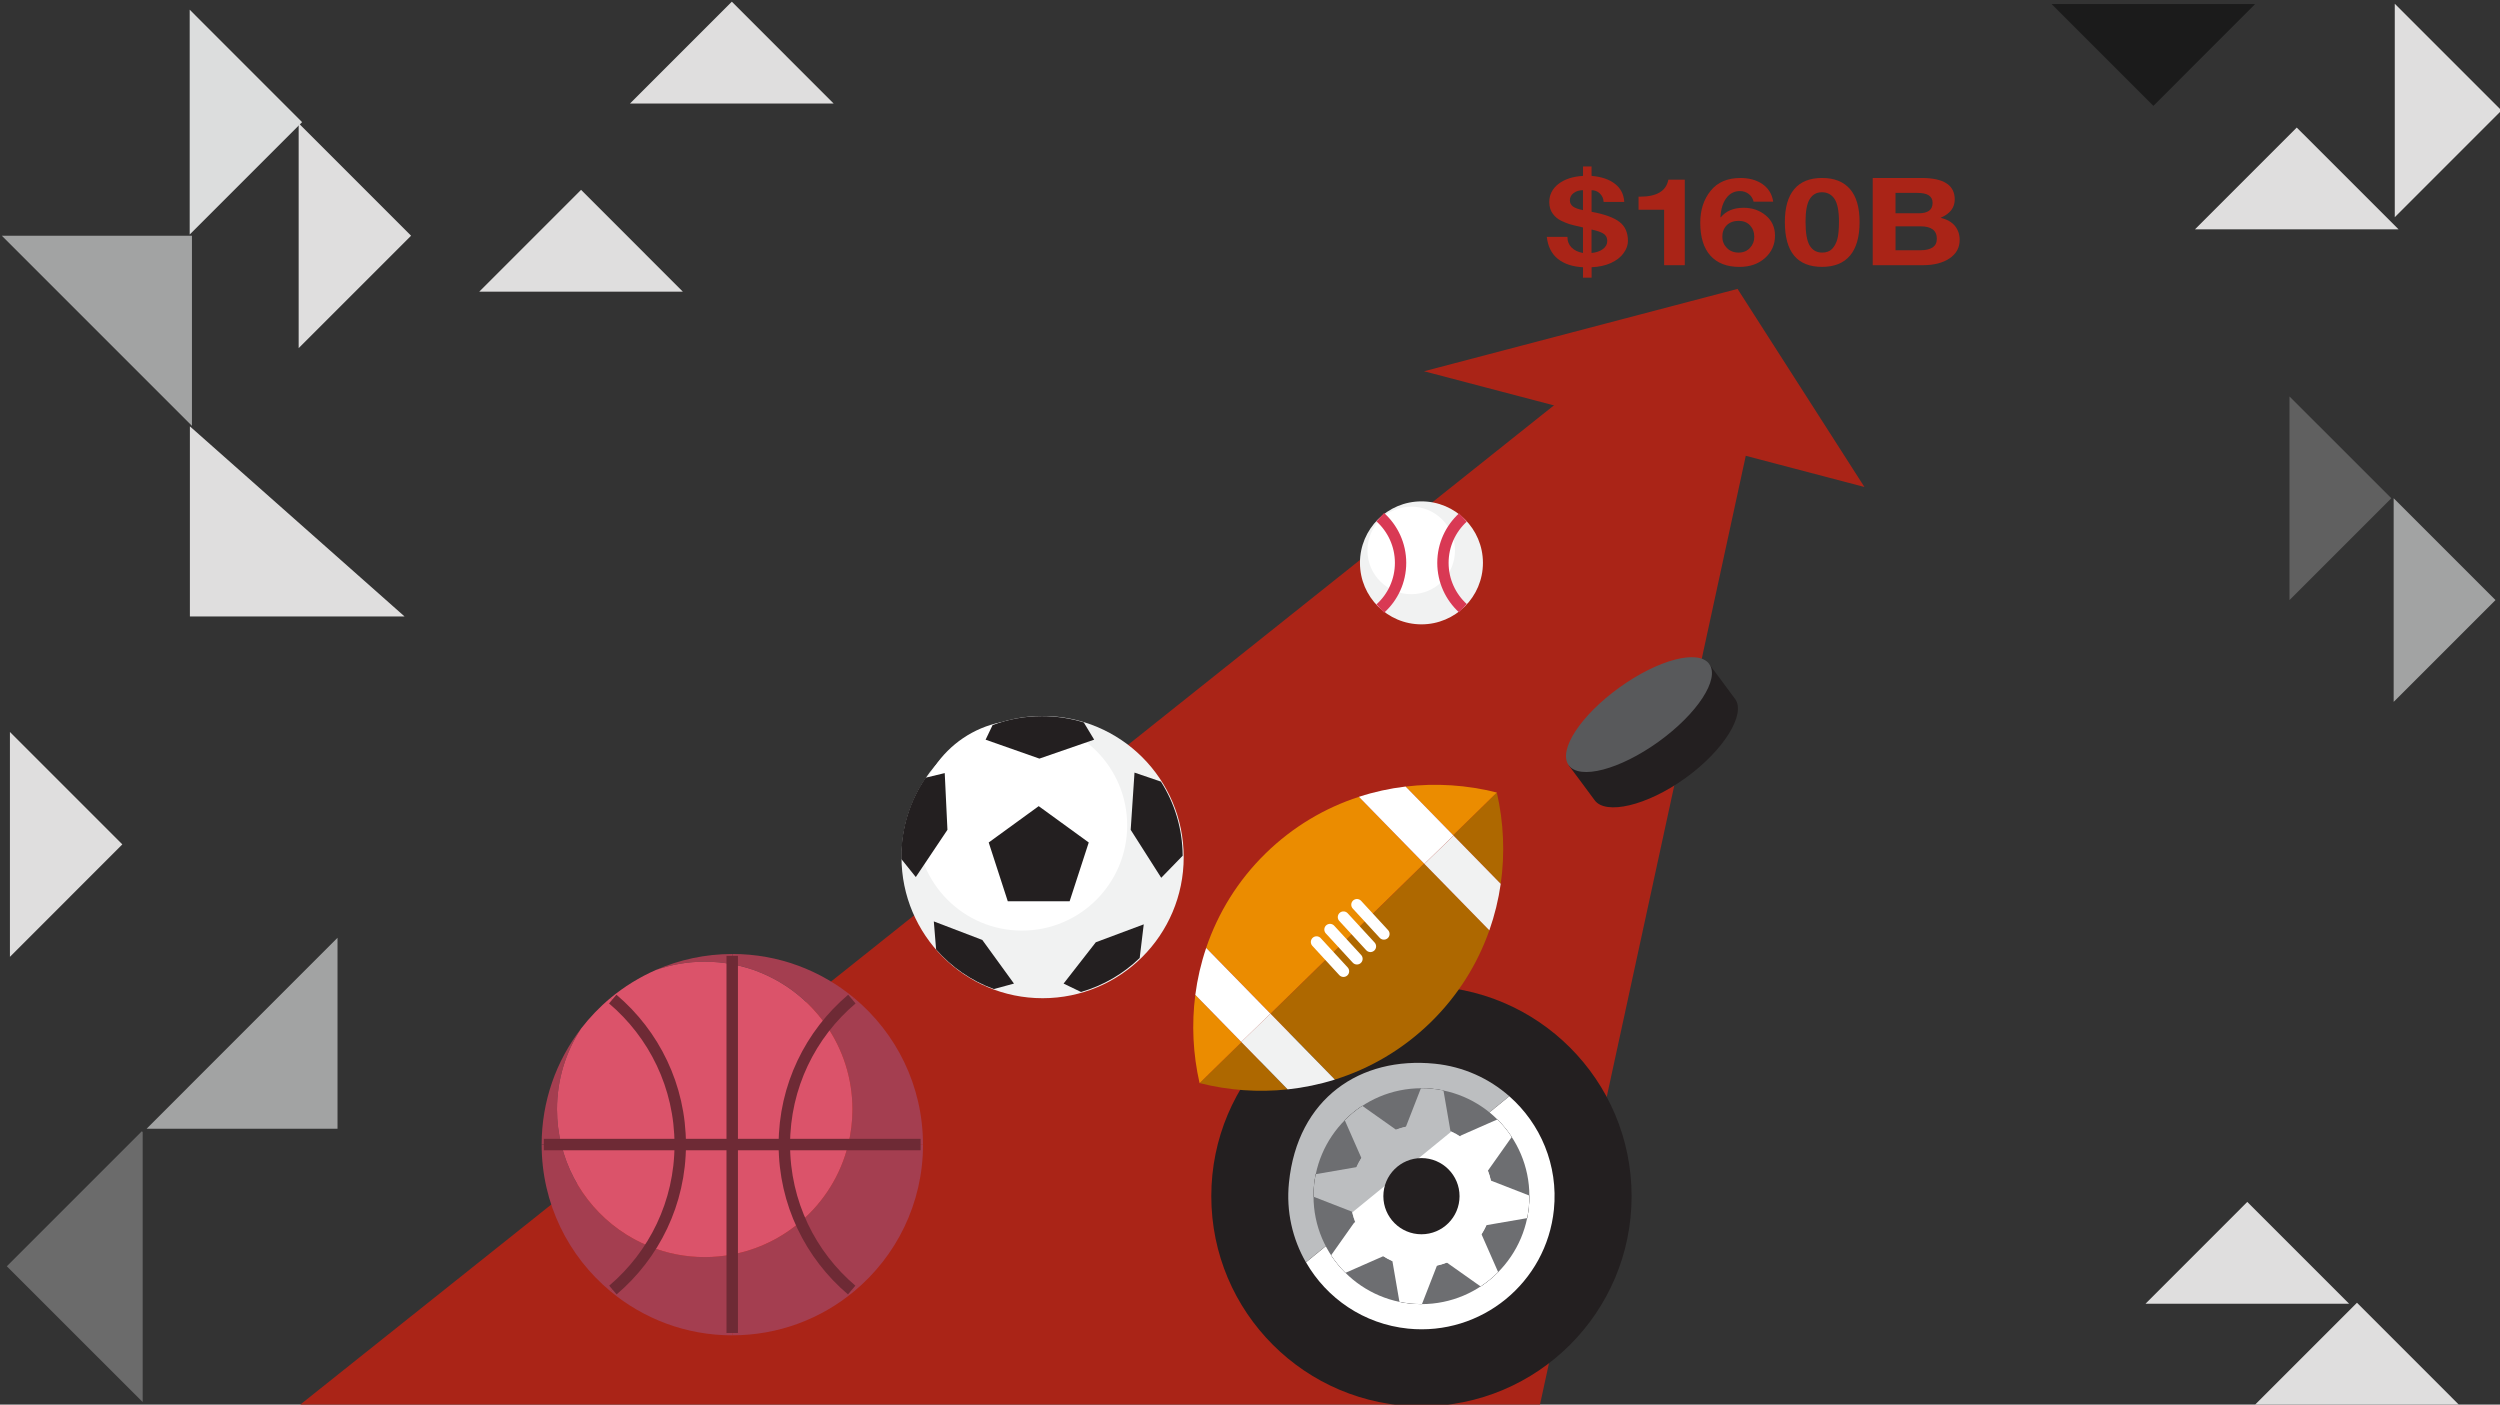
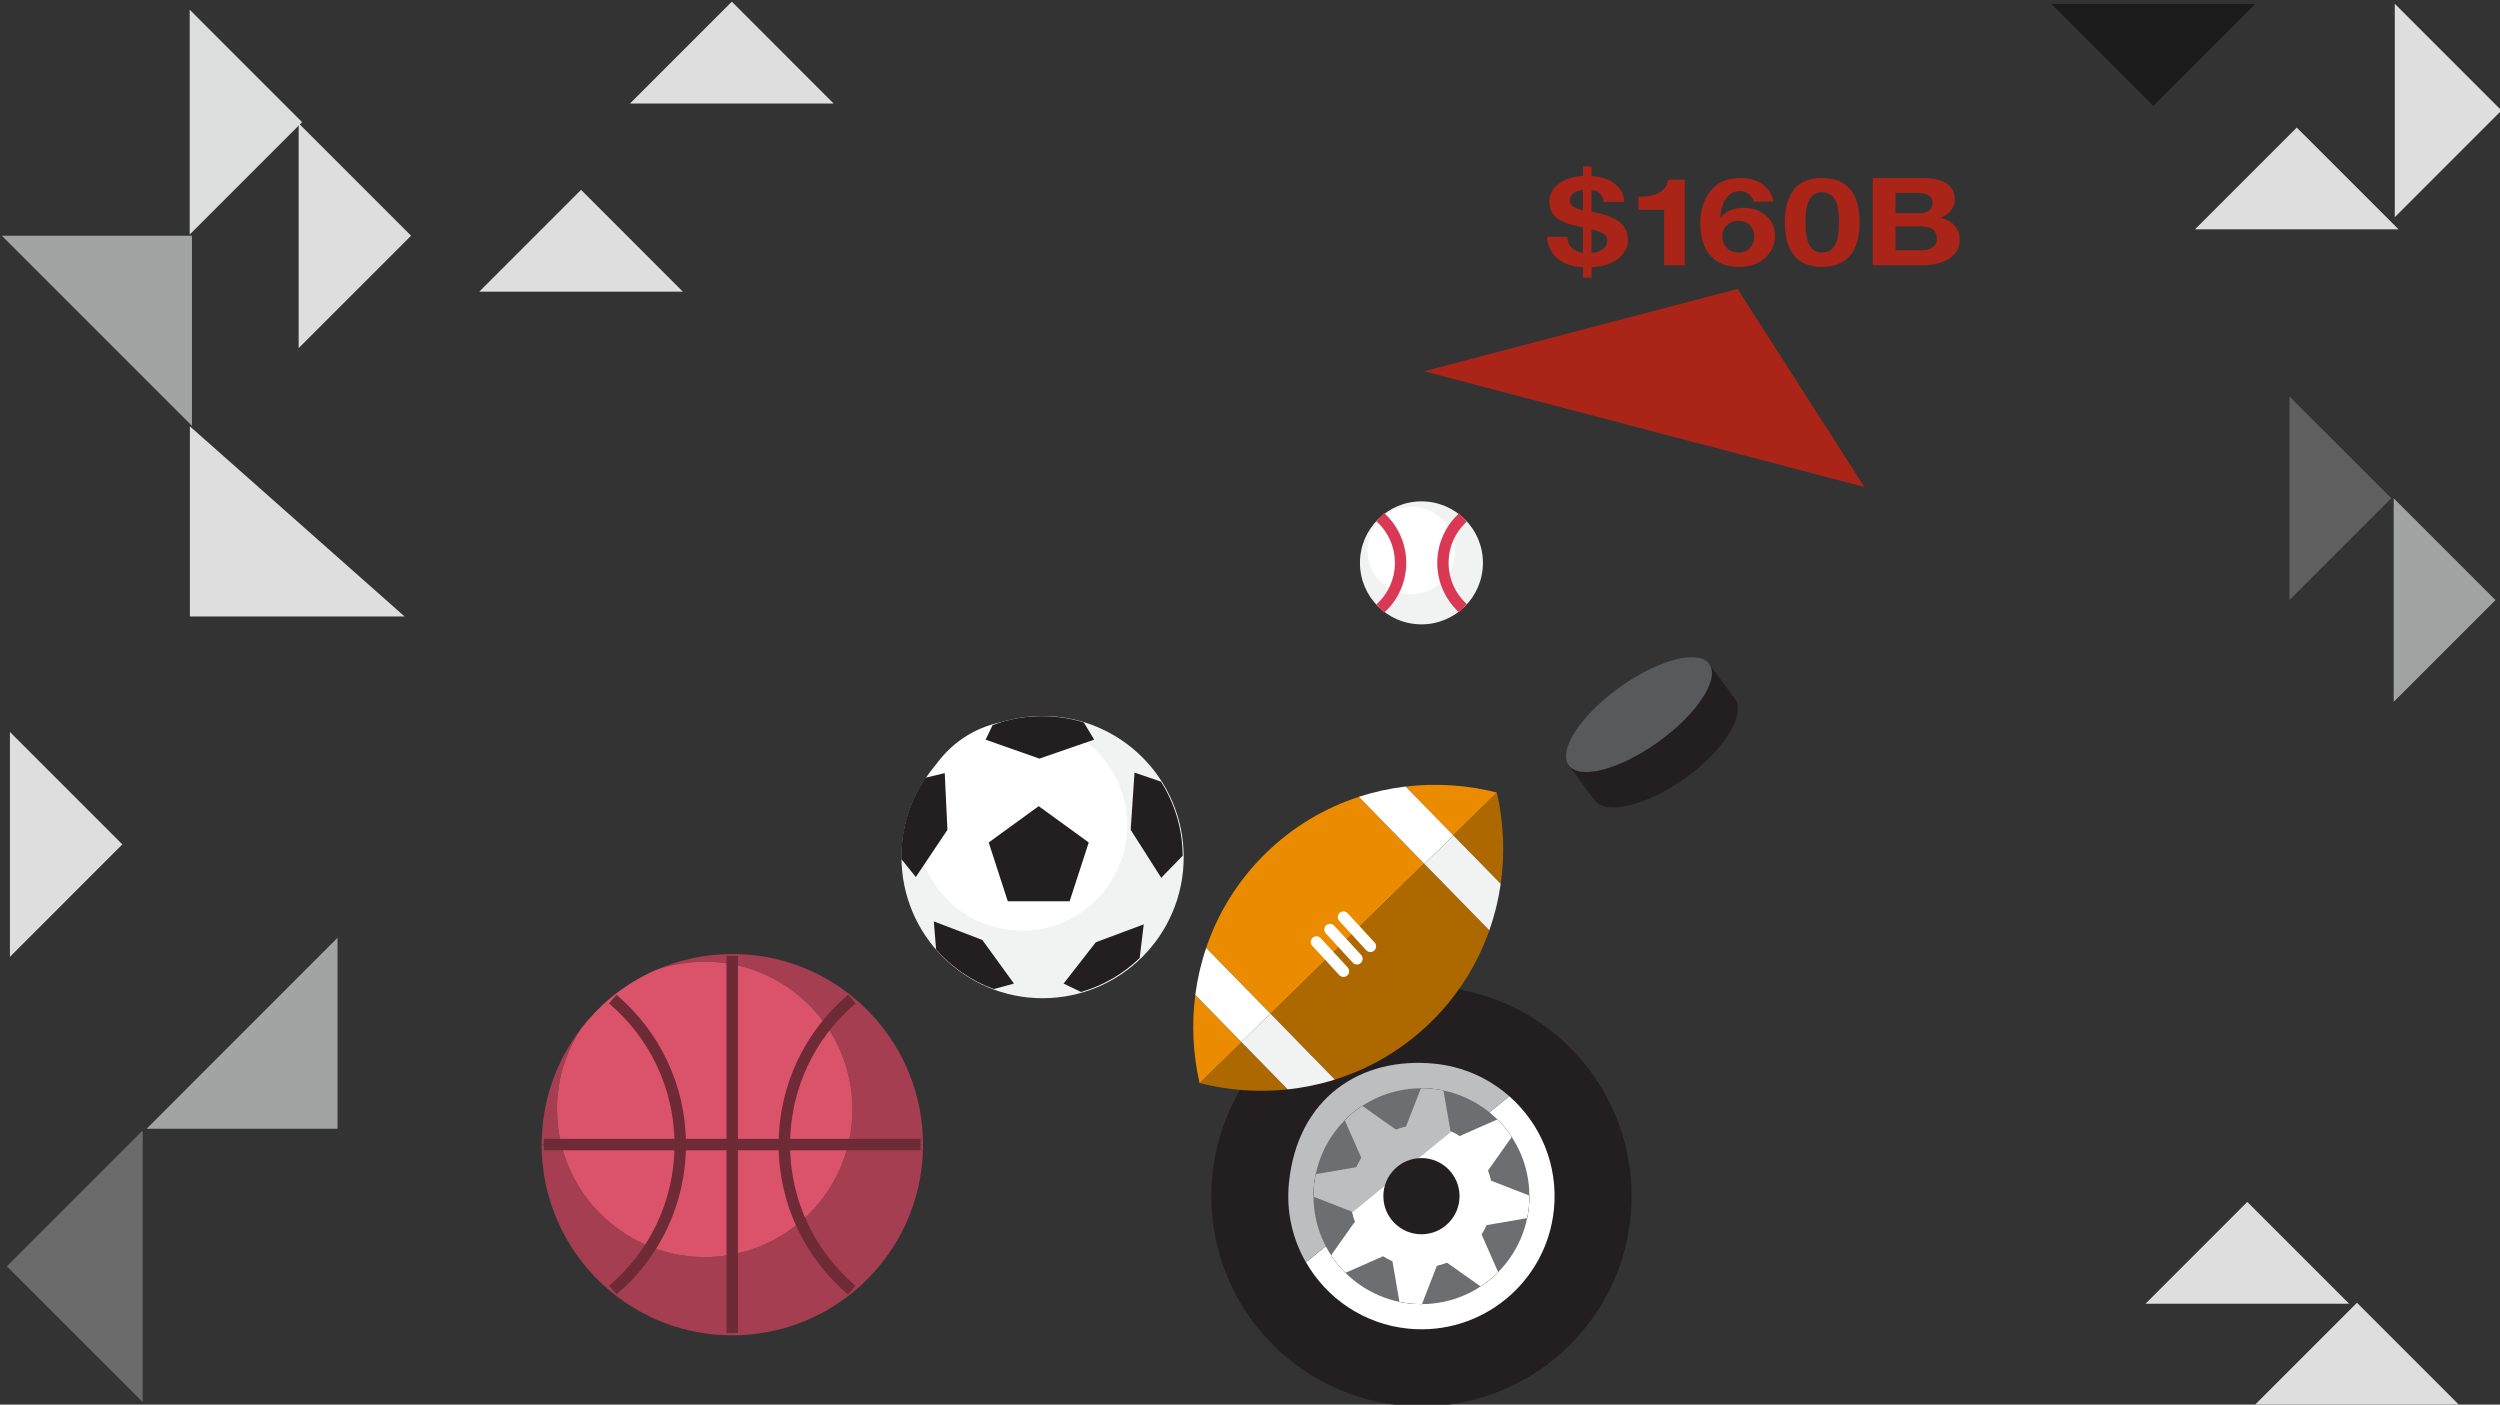
<svg xmlns="http://www.w3.org/2000/svg" id="Layer_1" data-name="Layer 1" viewBox="0 0 655 368">
  <rect x="0" y="0" width="655" height="368" fill="#333333" stroke="none" />
  <defs>
    <style>
      .cls-1, .cls-2, .cls-3, .cls-4 {
        fill: none;
      }

      .cls-5 {
        fill: #ae6800;
      }

      .cls-6, .cls-7 {
        fill: #dfdede;
      }

      .cls-8, .cls-9 {
        fill: #a2a3a3;
      }

      .cls-10 {
        fill: #db536a;
      }

      .cls-11 {
        fill: #58595b;
      }

      .cls-12 {
        fill: #6d6e71;
      }

      .cls-13 {
        fill: #231f20;
      }

      .cls-7, .cls-9, .cls-14, .cls-15, .cls-16 {
        fill-rule: evenodd;
      }

      .cls-17 {
        fill: #bcbec0;
      }

      .cls-18 {
        fill: #eb8c00;
      }

      .cls-19 {
        fill: #aa2417;
      }

      .cls-2 {
        stroke: #6e2a35;
        stroke-width: 3px;
      }

      .cls-2, .cls-3, .cls-4 {
        stroke-miterlimit: 10;
      }

      .cls-20 {
        fill: #f1f2f2;
      }

      .cls-21 {
        fill: #fff;
      }

      .cls-3 {
        stroke: #fff;
        stroke-linecap: round;
        stroke-width: 2.98px;
      }

      .cls-22 {
        fill: #6b6b6b;
      }

      .cls-14 {
        fill: #606060;
      }

      .cls-15 {
        fill: #1b1b1b;
      }

      .cls-4 {
        stroke: #d93954;
        stroke-width: 2.97px;
      }

      .cls-16 {
        fill: #dcdddd;
      }

      .cls-23 {
        fill: #a43e50;
      }
    </style>
  </defs>
  <polygon class="cls-19" points="455.24 75.69 373.1 97.27 488.48 127.59 455.24 75.69" />
-   <polygon class="cls-19" points="403.34 368.64 77.87 368.64 423.77 92.94 460.69 104.22 403.34 368.64" />
  <polygon class="cls-7" points="617.53 341.32 590.85 368 644.2 368 617.53 341.32" />
  <polygon class="cls-7" points="152.24 49.74 125.56 76.42 178.91 76.42 152.24 49.74" />
  <polygon class="cls-14" points="599.85 157.22 626.53 130.54 599.85 103.87 599.85 157.22" />
  <polygon class="cls-9" points="627.14 183.89 653.82 157.22 627.14 130.54 627.14 183.89" />
  <polygon class="cls-7" points="601.75 33.42 575.08 60.09 628.43 60.09 601.75 33.42" />
  <polygon class="cls-7" points="588.79 314.9 562.12 341.58 615.47 341.58 588.79 314.9" />
  <polygon class="cls-7" points="191.74 .44 165.06 27.12 218.41 27.12 191.74 .44" />
  <polygon class="cls-15" points="590.85 1.06 537.5 1.06 564.18 27.74 590.85 1.06" />
  <polygon class="cls-7" points="655.39 28.94 627.43 .98 627.43 56.91 655.39 28.94" />
  <polygon class="cls-8" points=".47 61.76 50.29 111.58 50.29 61.76 .47 61.76" />
  <polygon class="cls-6" points="105.99 161.51 49.75 111.7 49.75 161.51 105.99 161.51" />
  <polygon class="cls-22" points="37.16 296.39 1.79 331.76 37.38 367.34 37.38 296.61 37.16 296.39" />
  <polygon class="cls-16" points="49.7 61.45 49.7 2.54 79.15 32 49.7 61.45" />
  <polygon class="cls-7" points="78.25 91.21 78.25 32.3 107.7 61.76 78.25 91.21" />
  <polygon class="cls-7" points="2.6 250.69 2.6 191.78 32.05 221.23 2.6 250.69" />
  <polygon class="cls-8" points="88.43 245.7 38.42 295.72 88.43 295.72 88.43 245.7" />
  <g>
    <circle class="cls-13" cx="372.42" cy="313.4" r="55.06" />
    <path class="cls-17" d="M355,320.04c-.32-.84-.58-1.7-.78-2.58l-10.09-3.93c0-.98.04-1.97.14-2.97.1-1,.25-1.98.45-2.94l10.67-1.84c.37-.83.8-1.62,1.28-2.38l-4.36-9.91c1.4-1.41,2.94-2.67,4.6-3.76l8.84,6.25c.84-.32,1.7-.58,2.58-.78l3.93-10.09c.98,0,1.97.04,2.97.14s1.98.25,2.94.45l1.84,10.67c.83.37,1.62.8,2.38,1.28l.52-.23,12.51-10.22c-5.28-4.65-12-7.75-19.52-8.51-19.47-1.96-35.96,9.01-38.2,31.2-.76,7.53.94,14.73,4.44,20.83l12.51-10.22.33-.47Z" />
    <path class="cls-21" d="M395.44,287.21l-12.51,10.22,9.39-4.13c1.41,1.4,2.67,2.94,3.76,4.6l-6.25,8.84c.32.84.58,1.7.78,2.58l10.09,3.93c0,.98-.04,1.97-.14,2.97-.1,1-.25,1.98-.45,2.94l-10.67,1.84c-.37.83-.8,1.62-1.28,2.38l4.36,9.91c-1.4,1.41-2.94,2.67-4.6,3.76l-8.84-6.25c-.84.32-1.7.58-2.58.78l-3.93,10.09c-.98,0-1.97-.04-2.97-.14s-1.98-.25-2.94-.45l-1.84-10.67c-.83-.37-1.62-.8-2.38-1.28l-9.91,4.36c-1.41-1.4-2.67-2.94-3.76-4.6l5.92-8.38-12.51,10.22c5.41,9.42,15.12,16.19,26.75,17.37,19.16,1.93,36.26-12.04,38.2-31.2,1.17-11.63-3.52-22.5-11.68-29.68Z" />
    <circle class="cls-12" cx="372.42" cy="313.4" r="28.28" />
    <path class="cls-17" d="M380.03,296.38l-1.84-10.67c-.96-.2-1.94-.35-2.94-.45s-1.99-.15-2.97-.14l-3.93,10.09c-.88.2-1.75.46-2.58.78l-8.84-6.25c-1.66,1.09-3.2,2.35-4.6,3.76l4.36,9.91c-.48.76-.91,1.55-1.28,2.38l-10.67,1.84c-.2.96-.35,1.94-.45,2.94-.1,1-.15,1.99-.14,2.97l10.09,3.93c.2.88.46,1.75.78,2.58l-.33.47,28.25-23.08-.52.23c-.76-.48-1.55-.91-2.38-1.28Z" />
    <path class="cls-21" d="M348.76,328.88c1.09,1.66,2.35,3.2,3.76,4.6l9.91-4.36c.76.48,1.55.91,2.38,1.28l1.84,10.67c.96.2,1.94.35,2.94.45s1.99.15,2.97.14l3.93-10.09c.88-.2,1.75-.46,2.58-.78l8.84,6.25c1.66-1.09,3.2-2.35,4.6-3.76l-4.36-9.91c.48-.76.91-1.55,1.28-2.38l10.67-1.84c.2-.96.35-1.94.45-2.94.1-1,.15-1.99.14-2.97l-10.09-3.93c-.2-.88-.46-1.75-.78-2.58l6.25-8.84c-1.09-1.66-2.35-3.2-3.76-4.6l-9.39,4.13-28.25,23.08-5.92,8.38Z" />
    <g>
      <path class="cls-17" d="M374.29,294.85c-10.24-1.03-19.38,6.43-20.42,16.68-.21,2.12-.06,4.19.41,6.15l25.96-21.2c-1.83-.85-3.83-1.41-5.95-1.63Z" />
      <path class="cls-21" d="M380.24,296.47l-25.96,21.2c1.78,7.52,8.15,13.44,16.27,14.26,10.24,1.03,19.38-6.43,20.42-16.68.82-8.12-3.71-15.55-10.73-18.79Z" />
    </g>
    <circle class="cls-13" cx="372.42" cy="313.4" r="9.98" />
  </g>
  <g>
    <path class="cls-13" d="M454.62,183.15c2.82,3.93-2.88,13.39-13.05,20.71-10.17,7.32-20.95,9.72-23.78,5.79-1.24-1.72-6.79-9.14-6.79-9.14,2.24-4.01,13.13-8.85,18.84-12.96,5.08-3.66,13.73-12.43,17.98-13.54,0,0,5.38,7.18,6.79,9.14Z" />
    <ellipse class="cls-11" cx="429.42" cy="187.26" rx="22.69" ry="8.76" transform="translate(-28.52 286.06) rotate(-35.74)" />
  </g>
  <g>
    <g>
      <g>
        <path class="cls-5" d="M332.88,265.6l16.86,17.25c9.18-2.88,17.8-7.88,25.11-15.02,7.13-6.97,12.24-15.23,15.36-24.08l-17.09-17.49-40.24,39.34Z" />
        <path class="cls-5" d="M314.29,283.77c7.58,1.92,15.4,2.47,23.08,1.65l-12.1-12.38-10.98,10.73Z" />
        <path class="cls-5" d="M392.17,207.64l-11.44,11.18,12.46,12.75c1.13-7.92.79-16.04-1.02-23.93Z" />
        <path class="cls-18" d="M392.17,207.64c-7.85-1.99-15.96-2.51-23.9-1.56l12.46,12.75,11.44-11.18Z" />
        <path class="cls-18" d="M373.12,226.26l-17.09-17.49c-8.92,2.91-17.3,7.84-24.42,14.8-7.31,7.14-12.5,15.65-15.59,24.76l16.86,17.25,40.24-39.34Z" />
        <path class="cls-18" d="M313.17,260.66c-.99,7.66-.62,15.5,1.12,23.12l10.98-10.73-12.1-12.38Z" />
      </g>
      <g>
        <line class="cls-3" x1="344.93" y1="246.8" x2="351.99" y2="254.47" />
        <line class="cls-3" x1="348.46" y1="243.54" x2="355.52" y2="251.21" />
        <line class="cls-3" x1="351.99" y1="240.28" x2="359.05" y2="247.95" />
-         <line class="cls-3" x1="355.52" y1="237.03" x2="362.58" y2="244.7" />
      </g>
    </g>
    <g>
      <path class="cls-21" d="M313.17,260.66l12.05,12.33,7.63-7.42-16.83-17.22c-1.36,4.01-2.31,8.13-2.85,12.31Z" />
      <path class="cls-20" d="M325.27,273.04l12.1,12.38c4.19-.45,8.33-1.3,12.37-2.57l-16.86-17.25-.04-.04-7.63,7.42.06.06Z" />
      <path class="cls-21" d="M380.73,218.82l-12.46-12.75c-4.15.5-8.25,1.39-12.24,2.7l17.09,17.49.07.07,7.63-7.42-.09-.09Z" />
      <path class="cls-20" d="M373.19,226.34l17.02,17.41c1.39-3.96,2.39-8.04,2.98-12.18l-12.37-12.65-7.63,7.42Z" />
    </g>
  </g>
  <g>
    <circle class="cls-20" cx="273.16" cy="224.56" r="36.97" />
    <circle class="cls-21" cx="267.75" cy="216.25" r="27.57" />
    <path class="cls-13" d="M248.23,217.41l-.71-14.86-5.01,1.21c-4.02,5.9-6.37,13.04-6.37,20.72,0,.19,0,.38,0,.58l3.8,4.73,8.29-12.38Z" />
    <path class="cls-13" d="M272.34,198.75l14.33-4.96-2.72-4.51c-3.46-1.07-7.14-1.65-10.95-1.65-4.55,0-8.91.83-12.94,2.34l-1.83,3.83,14.1,4.96Z" />
    <path class="cls-13" d="M296.24,217.41l8,12.57,5.62-5.78c-.05-7.14-2.14-13.8-5.71-19.42l-6.91-2.36-1,15Z" />
    <path class="cls-13" d="M287.09,246.89l-8.43,10.81,4.57,2.2c5.85-1.69,11.11-4.79,15.37-8.91l1.06-8.81-12.57,4.7Z" />
    <path class="cls-13" d="M257.38,246.27l-12.72-4.86.6,7.35c4.05,4.62,9.24,8.23,15.13,10.37l5.27-1.43-8.29-11.43Z" />
    <polygon class="cls-13" points="272.14 211.21 259.04 220.73 264.04 236.14 280.24 236.14 285.25 220.73 272.14 211.21" />
  </g>
  <g>
    <g>
      <path class="cls-23" d="M145.94,290.65c0-7.81,2.32-15.08,6.3-21.16-6.47,8.42-10.33,18.96-10.33,30.4h5.15c-.73-2.96-1.12-6.06-1.12-9.24Z" />
      <path class="cls-23" d="M184.64,329.36c-5.09,0-9.95-.99-14.4-2.78-2.81,4.43-6.28,8.4-10.3,11.74,8.66,7.2,19.78,11.54,31.93,11.54v-21.18c-2.34.44-4.76.68-7.23.68Z" />
      <path class="cls-23" d="M209.89,319.97c-5.04,4.35-11.22,7.41-18.02,8.7v21.18c12.12,0,23.23-4.32,31.88-11.5-5.94-4.93-10.71-11.22-13.86-18.38Z" />
      <path class="cls-23" d="M191.86,252.64v-2.69c-7.11,0-13.86,1.5-19.99,4.17,4-1.4,8.29-2.16,12.76-2.16,2.47,0,4.88.24,7.23.68Z" />
      <path class="cls-23" d="M216.56,268.78c2.14-2.68,4.54-5.15,7.18-7.34-8.65-7.18-19.76-11.5-31.88-11.5v2.69c10.22,1.93,19.02,7.88,24.7,16.14Z" />
      <path class="cls-23" d="M170.24,326.58c-11.45-4.6-20.2-14.5-23.18-26.68h-5.15c0,15.45,7.01,29.25,18.03,38.42,4.02-3.34,7.49-7.31,10.3-11.74Z" />
      <path class="cls-23" d="M222.22,299.9c-1.95,7.94-6.34,14.91-12.33,20.07,3.15,7.16,7.91,13.45,13.86,18.38,11.04-9.16,18.08-22.99,18.08-38.46h-19.6Z" />
      <path class="cls-23" d="M216.56,268.78c4.27,6.22,6.78,13.76,6.78,21.88,0,3.19-.39,6.28-1.12,9.24h19.6c0-15.47-7.03-29.29-18.08-38.46-2.64,2.19-5.04,4.65-7.18,7.34Z" />
      <path class="cls-1" d="M159.94,261.48c3.59-2.99,7.61-5.47,11.94-7.37-8.12,2.84-15.01,8.3-19.64,15.38,2.26-2.95,4.84-5.64,7.7-8.01Z" />
      <path class="cls-10" d="M147.06,299.9h30.91c0-15.45-7.01-29.25-18.03-38.42-2.85,2.37-5.43,5.07-7.7,8.01-3.98,6.08-6.3,13.35-6.3,21.16,0,3.19.39,6.28,1.12,9.24Z" />
      <path class="cls-10" d="M177.96,299.9c0,9.81-2.84,18.96-7.73,26.68,4.45,1.79,9.31,2.78,14.4,2.78,2.47,0,4.88-.24,7.23-.68v-28.77h-13.9Z" />
      <path class="cls-10" d="M191.86,299.9v28.77c6.81-1.29,12.98-4.35,18.02-8.7-2.7-6.15-4.22-12.93-4.22-20.07h-13.8Z" />
      <path class="cls-10" d="M177.96,299.9h13.9v-47.26c-2.34-.44-4.76-.68-7.23-.68-4.47,0-8.76.77-12.76,2.16-4.33,1.9-8.35,4.38-11.94,7.37,11.01,9.16,18.03,22.97,18.03,38.42Z" />
-       <path class="cls-10" d="M216.56,268.78c-5.68-8.26-14.47-14.21-24.7-16.14v47.26h13.8c0-11.77,4.08-22.58,10.89-31.12Z" />
+       <path class="cls-10" d="M216.56,268.78c-5.68-8.26-14.47-14.21-24.7-16.14v47.26h13.8c0-11.77,4.08-22.58,10.89-31.12" />
      <path class="cls-10" d="M147.06,299.9c2.98,12.18,11.73,22.08,23.18,26.68,4.89-7.72,7.73-16.86,7.73-26.68h-30.91Z" />
      <path class="cls-10" d="M209.89,319.97c6-5.17,10.39-12.14,12.33-20.07h-16.55c0,7.14,1.52,13.93,4.22,20.07Z" />
      <path class="cls-10" d="M216.56,268.78c-6.81,8.54-10.89,19.35-10.89,31.12h16.55c.73-2.96,1.12-6.06,1.12-9.24,0-8.12-2.51-15.65-6.78-21.88Z" />
    </g>
    <g>
      <path class="cls-2" d="M223.14,337.99c-10.79-9.16-17.64-22.83-17.64-38.09s6.87-28.98,17.69-38.14" />
      <path class="cls-2" d="M160.58,337.99c10.79-9.16,17.64-22.83,17.64-38.09,0-15.29-6.87-28.98-17.69-38.14" />
      <line class="cls-2" x1="142.48" y1="299.87" x2="241.2" y2="299.87" />
      <line class="cls-2" x1="191.84" y1="250.43" x2="191.84" y2="349.24" />
    </g>
  </g>
  <g>
    <circle class="cls-20" cx="372.42" cy="147.47" r="16.11" />
    <circle class="cls-21" cx="369.74" cy="144.21" r="11.47" />
    <g>
      <path class="cls-4" d="M361.63,159.44c3.27-2.95,5.32-7.22,5.32-11.97s-2.06-9.02-5.32-11.97" />
      <path class="cls-4" d="M383.29,135.58c-3.22,2.95-5.24,7.18-5.24,11.89s2.02,8.94,5.24,11.89" />
    </g>
  </g>
  <g>
    <path class="cls-19" d="M414.74,43.62h2.25v2.46c2.62.23,4.67.93,6.15,2.1,1.49,1.16,2.29,2.74,2.42,4.72h-5.41c-.05-.9-.38-1.63-.99-2.21-.61-.58-1.33-.86-2.17-.86v5.66c3.38.62,5.81,1.5,7.3,2.64,1.49,1.14,2.23,2.81,2.23,5.01,0,1.07-.38,2.13-1.14,3.18-.76,1.06-1.87,1.92-3.31,2.58-1.45.66-3.14,1.03-5.07,1.12v2.72h-2.25v-2.72c-2.77-.15-4.97-.88-6.61-2.21-1.64-1.32-2.6-3.24-2.88-5.76h5.41v.1c0,1.09.37,2,1.1,2.72.74.73,1.73,1.19,2.97,1.41v-6.69c-1.78-.4-2.95-.69-3.5-.86-.56-.17-1.28-.46-2.17-.88-.89-.42-1.64-1.03-2.25-1.86s-.91-1.84-.91-3.06c0-1.9.79-3.47,2.38-4.72,1.59-1.25,3.74-1.96,6.46-2.13v-2.46ZM411.31,52.49c0,.68.27,1.22.82,1.62.55.4,1.42.71,2.61.94v-5.22c-.97,0-1.78.25-2.44.74-.66.49-.99,1.13-.99,1.92ZM416.99,66.28c1.19-.11,2.18-.44,2.95-1.01.77-.56,1.16-1.27,1.16-2.13s-.3-1.43-.9-1.86-1.67-.81-3.22-1.15v6.14Z" />
    <path class="cls-19" d="M441.41,47.08v22.4h-5.41v-14.53h-6.7v-3.42h.38c4.39,0,6.87-1.48,7.43-4.45h4.3Z" />
    <path class="cls-19" d="M455.93,46.63c2.36,0,4.32.54,5.87,1.63,1.55,1.09,2.48,2.61,2.78,4.58h-5.14c-.2-.85-.63-1.53-1.29-2.03-.66-.5-1.42-.75-2.29-.75-1.47,0-2.67.62-3.58,1.86-.91,1.24-1.42,2.89-1.52,4.96l.08.06c1.37-1.66,3.36-2.5,5.98-2.5,2.29,0,4.23.67,5.83,2.02,1.6,1.34,2.4,3.1,2.4,5.28,0,2.33-.86,4.27-2.59,5.84-1.73,1.57-3.98,2.35-6.74,2.35-3.3,0-5.83-.99-7.6-2.96-1.77-1.97-2.65-4.85-2.65-8.62,0-3.33.9-6.11,2.71-8.35,1.8-2.24,4.39-3.36,7.77-3.36ZM451.25,62.02c0,1.15.39,2.13,1.18,2.94.79.81,1.83,1.22,3.12,1.22,1.19,0,2.17-.41,2.93-1.22.76-.81,1.14-1.77,1.14-2.88,0-1.24-.38-2.25-1.12-3.04-.75-.79-1.75-1.18-2.99-1.18s-2.33.38-3.1,1.15c-.77.77-1.16,1.77-1.16,3.01Z" />
    <path class="cls-19" d="M477.39,46.63c3.2,0,5.64.97,7.31,2.91,1.68,1.94,2.51,4.82,2.51,8.64s-.83,6.81-2.5,8.78c-1.66,1.97-4.11,2.96-7.33,2.96-6.5,0-9.75-3.91-9.75-11.74,0-3.8.82-6.67,2.46-8.62s4.07-2.93,7.3-2.93ZM473.05,58.05c0,3.03.37,5.14,1.12,6.34.75,1.19,1.82,1.79,3.22,1.79,1.12,0,1.99-.32,2.61-.96.62-.64,1.08-1.48,1.37-2.51.29-1.03.44-2.59.44-4.66,0-2.77-.39-4.75-1.16-5.92-.77-1.17-1.87-1.76-3.3-1.76s-2.46.6-3.2,1.79c-.74,1.19-1.1,3.16-1.1,5.89Z" />
    <path class="cls-19" d="M503.49,46.63c5.77,0,8.65,1.88,8.65,5.63,0,2.15-1.23,3.75-3.7,4.8,1.68.41,2.93,1.12,3.75,2.13.82,1.01,1.24,2.23,1.24,3.66,0,2.05-.88,3.66-2.65,4.85-1.77,1.18-4.08,1.78-6.95,1.78h-13.18v-22.85h12.84ZM502.72,55.88c2.41,0,3.62-.91,3.62-2.72s-1.35-2.62-4.04-2.62h-5.68v5.34h6.1ZM503.07,65.57c2.92,0,4.38-1,4.38-3.01,0-2.18-1.42-3.26-4.27-3.26h-6.55v6.27h6.44Z" />
  </g>
</svg>